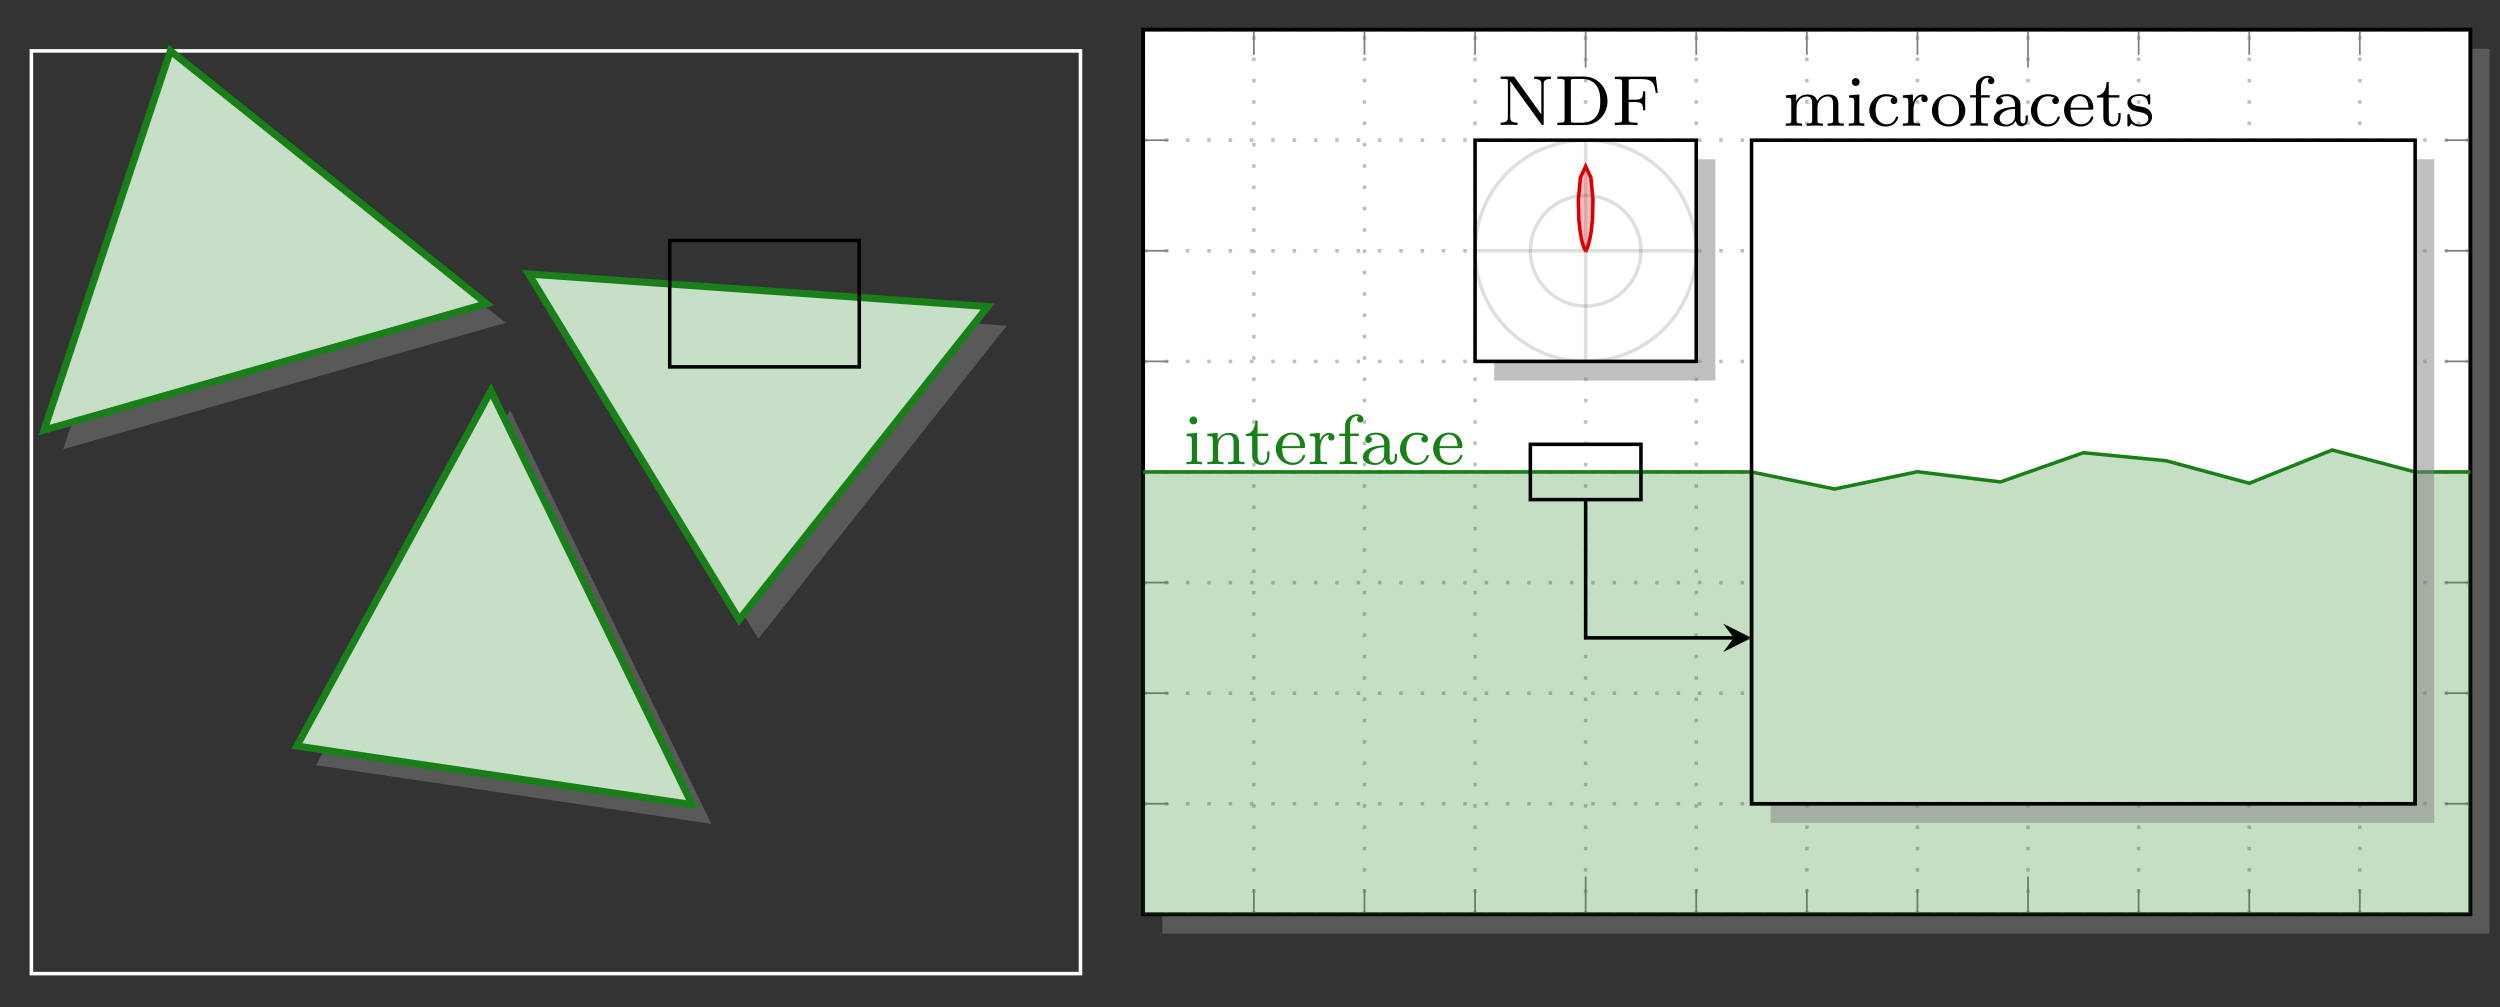
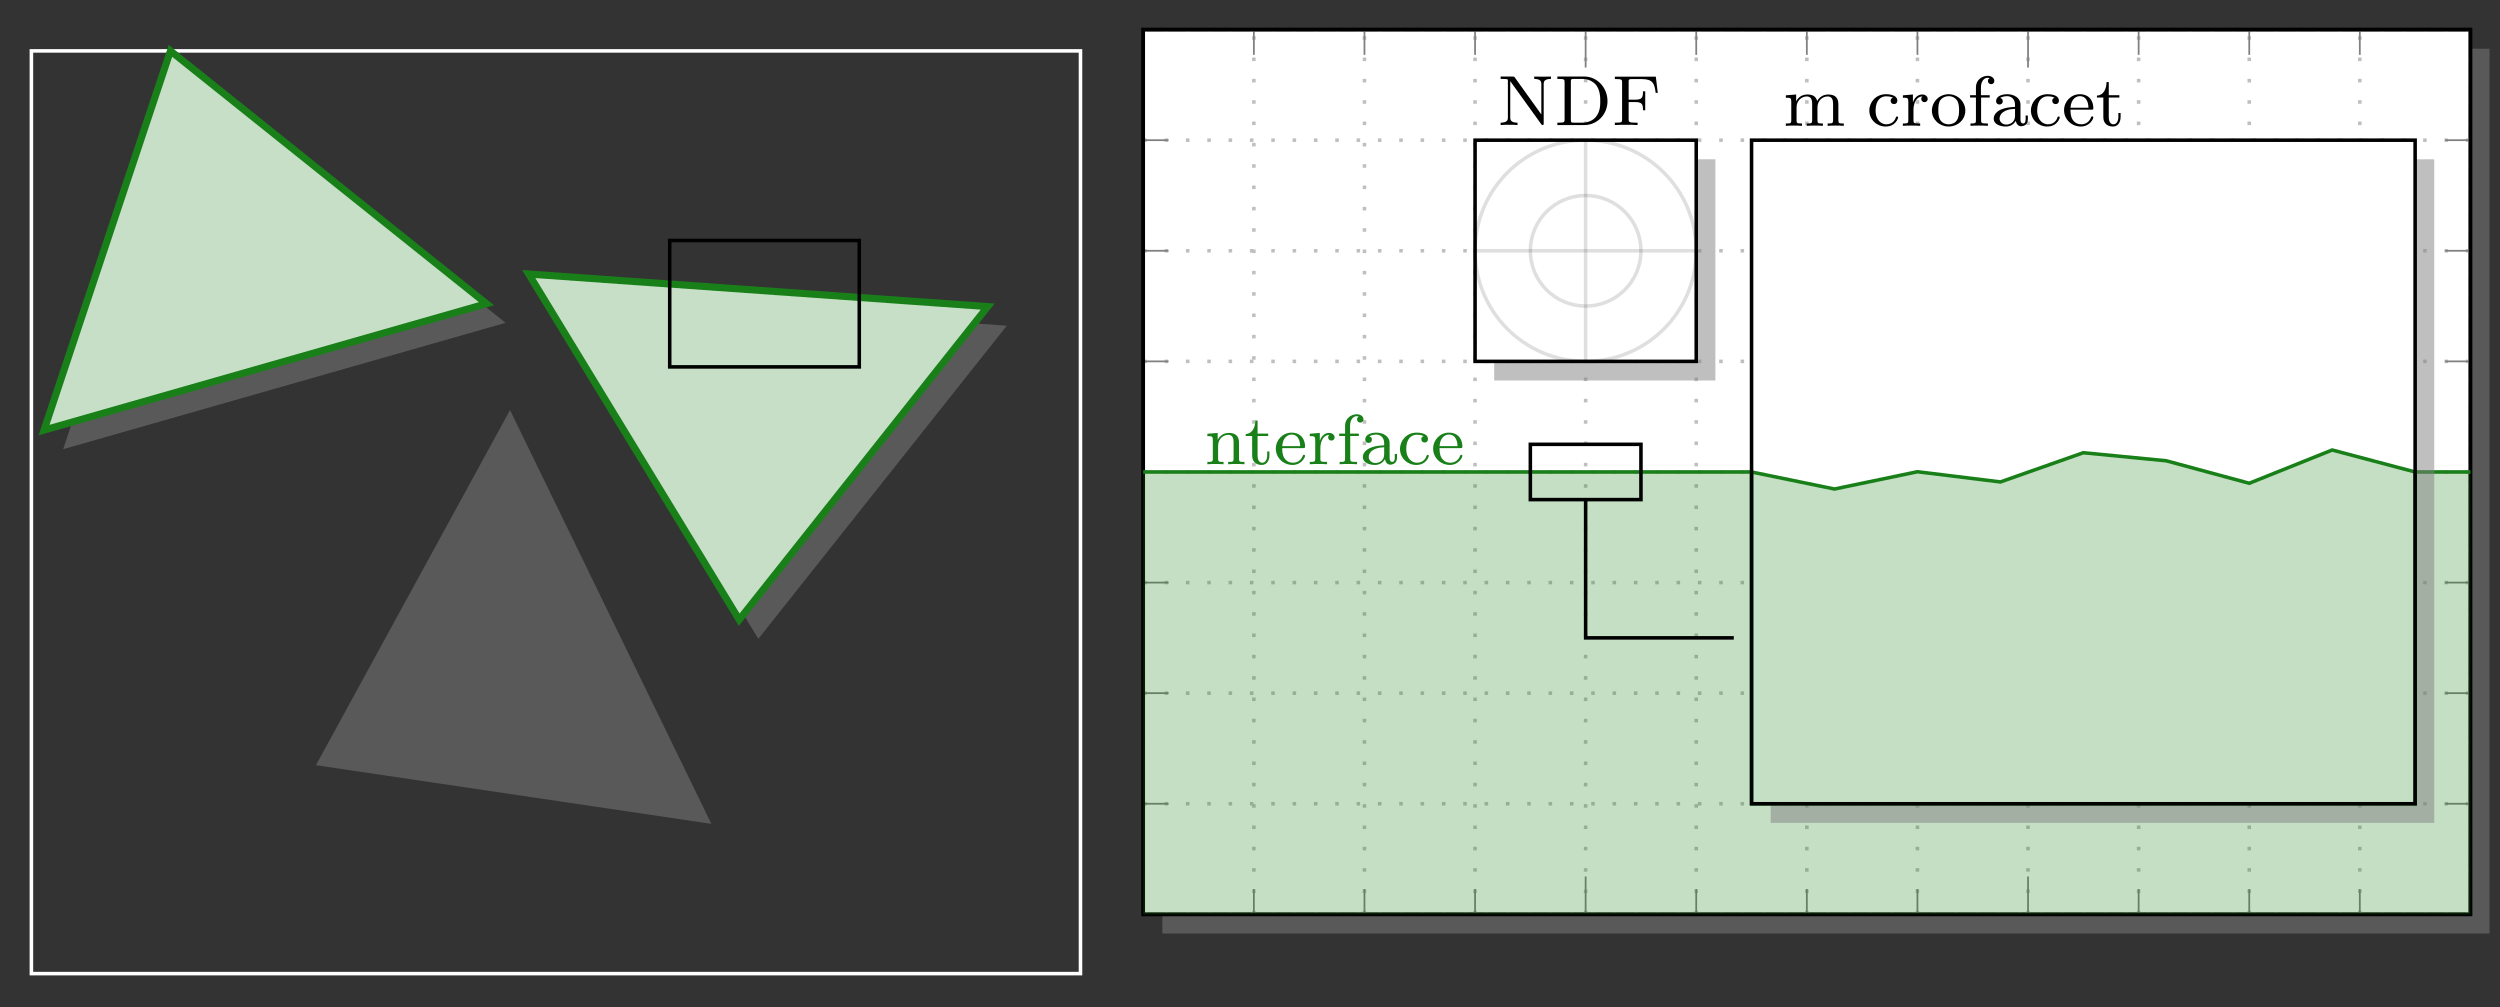
<svg xmlns="http://www.w3.org/2000/svg" xmlns:xlink="http://www.w3.org/1999/xlink" width="280.337pt" height="112.96pt" viewBox="0 0 280.337 112.96" version="1.1">
  <rect x="0" y="0" width="280.337" height="112.96" fill="#333333" stroke="none" />
  <defs>
    <g>
      <symbol overflow="visible" id="glyph0-0">
        <path style="stroke:none;" d="" />
      </symbol>
      <symbol overflow="visible" id="glyph0-1">
-         <path style="stroke:none;" d="M 1.547 -4.906 C 1.547 -5.141 1.375 -5.359 1.109 -5.359 C 0.875 -5.359 0.672 -5.172 0.672 -4.922 C 0.672 -4.641 0.906 -4.469 1.109 -4.469 C 1.391 -4.469 1.547 -4.703 1.547 -4.906 Z M 0.359 -3.422 L 0.359 -3.156 C 0.875 -3.156 0.938 -3.109 0.938 -2.719 L 0.938 -0.625 C 0.938 -0.266 0.844 -0.266 0.328 -0.266 L 0.328 0 C 0.641 -0.031 1.094 -0.031 1.219 -0.031 C 1.312 -0.031 1.797 -0.031 2.078 0 L 2.078 -0.266 C 1.547 -0.266 1.516 -0.297 1.516 -0.609 L 1.516 -3.516 Z M 0.359 -3.422 " />
-       </symbol>
+         </symbol>
      <symbol overflow="visible" id="glyph0-2">
        <path style="stroke:none;" d="M 3.875 -2.422 C 3.875 -3.078 3.562 -3.516 2.734 -3.516 C 1.938 -3.516 1.578 -2.938 1.484 -2.75 L 1.484 -3.516 L 0.328 -3.422 L 0.328 -3.156 C 0.875 -3.156 0.938 -3.109 0.938 -2.719 L 0.938 -0.625 C 0.938 -0.266 0.844 -0.266 0.328 -0.266 L 0.328 0 C 0.672 -0.031 1.016 -0.031 1.234 -0.031 C 1.469 -0.031 1.797 -0.031 2.141 0 L 2.141 -0.266 C 1.641 -0.266 1.531 -0.266 1.531 -0.625 L 1.531 -2.062 C 1.531 -2.906 2.172 -3.297 2.656 -3.297 C 3.141 -3.297 3.266 -2.953 3.266 -2.453 L 3.266 -0.625 C 3.266 -0.266 3.172 -0.266 2.656 -0.266 L 2.656 0 C 3 -0.031 3.359 -0.031 3.562 -0.031 C 3.797 -0.031 4.141 -0.031 4.484 0 L 4.484 -0.266 C 3.969 -0.266 3.875 -0.266 3.875 -0.625 Z M 3.875 -2.422 " />
      </symbol>
      <symbol overflow="visible" id="glyph0-3">
        <path style="stroke:none;" d="M 1.484 -3.172 L 2.672 -3.172 L 2.672 -3.438 L 1.484 -3.438 L 1.484 -4.906 L 1.234 -4.906 C 1.234 -4.172 0.906 -3.422 0.156 -3.391 L 0.156 -3.172 L 0.875 -3.172 L 0.875 -1 C 0.875 -0.062 1.594 0.078 1.953 0.078 C 2.5 0.078 2.812 -0.391 2.812 -1 L 2.812 -1.438 L 2.562 -1.438 L 2.562 -1.016 C 2.562 -0.469 2.312 -0.172 2.016 -0.172 C 1.484 -0.172 1.484 -0.859 1.484 -0.984 Z M 1.484 -3.172 " />
      </symbol>
      <symbol overflow="visible" id="glyph0-4">
        <path style="stroke:none;" d="M 3.297 -1.812 C 3.469 -1.812 3.516 -1.812 3.516 -2 C 3.516 -2.703 3.125 -3.547 2 -3.547 C 1.016 -3.547 0.234 -2.734 0.234 -1.75 C 0.234 -0.719 1.094 0.078 2.109 0.078 C 3.109 0.078 3.516 -0.766 3.516 -0.953 C 3.516 -0.984 3.484 -1.062 3.391 -1.062 C 3.297 -1.062 3.281 -1.016 3.266 -0.969 C 2.984 -0.188 2.297 -0.172 2.156 -0.172 C 1.797 -0.172 1.422 -0.328 1.188 -0.703 C 0.953 -1.062 0.953 -1.578 0.953 -1.812 Z M 0.953 -2.031 C 1.031 -3.141 1.703 -3.328 2 -3.328 C 2.938 -3.328 2.969 -2.203 2.969 -2.031 Z M 0.953 -2.031 " />
      </symbol>
      <symbol overflow="visible" id="glyph0-5">
        <path style="stroke:none;" d="M 1.469 -1.812 C 1.469 -2.422 1.719 -3.281 2.484 -3.297 C 2.438 -3.266 2.344 -3.203 2.344 -3.016 C 2.344 -2.766 2.547 -2.656 2.703 -2.656 C 2.891 -2.656 3.062 -2.781 3.062 -3.016 C 3.062 -3.297 2.812 -3.516 2.453 -3.516 C 1.938 -3.516 1.578 -3.125 1.422 -2.672 L 1.406 -2.672 L 1.406 -3.516 L 0.281 -3.422 L 0.281 -3.156 C 0.828 -3.156 0.891 -3.109 0.891 -2.719 L 0.891 -0.625 C 0.891 -0.266 0.781 -0.266 0.281 -0.266 L 0.281 0 C 0.594 -0.031 1.031 -0.031 1.219 -0.031 C 1.688 -0.031 1.703 -0.031 2.219 0 L 2.219 -0.266 L 2.062 -0.266 C 1.484 -0.266 1.469 -0.344 1.469 -0.641 Z M 1.469 -1.812 " />
      </symbol>
      <symbol overflow="visible" id="glyph0-6">
        <path style="stroke:none;" d="M 1.516 -3.172 L 2.484 -3.172 L 2.484 -3.438 L 1.5 -3.438 L 1.5 -4.328 C 1.5 -5.031 1.891 -5.391 2.234 -5.391 C 2.359 -5.391 2.438 -5.359 2.469 -5.344 C 2.328 -5.281 2.281 -5.141 2.281 -5.031 C 2.281 -4.828 2.438 -4.672 2.641 -4.672 C 2.859 -4.672 3 -4.828 3 -5.031 C 3 -5.375 2.672 -5.609 2.25 -5.609 C 1.656 -5.609 0.938 -5.172 0.938 -4.328 L 0.938 -3.438 L 0.281 -3.438 L 0.281 -3.172 L 0.938 -3.172 L 0.938 -0.625 C 0.938 -0.266 0.844 -0.266 0.328 -0.266 L 0.328 0 C 0.641 -0.031 1.078 -0.031 1.281 -0.031 C 1.75 -0.031 1.766 -0.031 2.281 0 L 2.281 -0.266 L 2.125 -0.266 C 1.531 -0.266 1.516 -0.344 1.516 -0.641 Z M 1.516 -3.172 " />
      </symbol>
      <symbol overflow="visible" id="glyph0-7">
        <path style="stroke:none;" d="M 3.344 -2.375 C 3.344 -3.156 2.594 -3.547 1.859 -3.547 C 1.203 -3.547 0.609 -3.297 0.609 -2.766 C 0.609 -2.531 0.781 -2.391 0.984 -2.391 C 1.219 -2.391 1.359 -2.547 1.359 -2.766 C 1.359 -2.953 1.25 -3.094 1.062 -3.125 C 1.359 -3.328 1.797 -3.328 1.844 -3.328 C 2.297 -3.328 2.734 -3.016 2.734 -2.359 L 2.734 -2.125 C 2.281 -2.094 1.75 -2.078 1.188 -1.844 C 0.484 -1.531 0.344 -1.078 0.344 -0.812 C 0.344 -0.125 1.156 0.078 1.703 0.078 C 2.281 0.078 2.641 -0.25 2.828 -0.562 C 2.859 -0.266 3.062 0.047 3.422 0.047 C 3.5 0.047 4.172 0.016 4.172 -0.719 L 4.172 -1.156 L 3.922 -1.156 L 3.922 -0.719 C 3.922 -0.391 3.812 -0.266 3.641 -0.266 C 3.344 -0.266 3.344 -0.625 3.344 -0.719 Z M 2.734 -1.125 C 2.734 -0.344 2.094 -0.141 1.766 -0.141 C 1.359 -0.141 1 -0.422 1 -0.812 C 1 -1.328 1.5 -1.875 2.734 -1.906 Z M 2.734 -1.125 " />
      </symbol>
      <symbol overflow="visible" id="glyph0-8">
        <path style="stroke:none;" d="M 2.938 -3.156 C 2.703 -3.094 2.672 -2.906 2.672 -2.812 C 2.672 -2.594 2.828 -2.438 3.047 -2.438 C 3.266 -2.438 3.422 -2.578 3.422 -2.828 C 3.422 -3.312 2.891 -3.547 2.141 -3.547 C 1.031 -3.547 0.281 -2.672 0.281 -1.719 C 0.281 -0.703 1.109 0.078 2.109 0.078 C 3.234 0.078 3.516 -0.859 3.516 -0.953 C 3.516 -1.047 3.406 -1.047 3.391 -1.047 C 3.328 -1.047 3.297 -1.047 3.266 -0.969 C 3.219 -0.797 2.984 -0.172 2.188 -0.172 C 1.703 -0.172 0.984 -0.547 0.984 -1.734 C 0.984 -2.875 1.578 -3.312 2.156 -3.312 C 2.234 -3.312 2.656 -3.312 2.938 -3.156 Z M 2.938 -3.156 " />
      </symbol>
      <symbol overflow="visible" id="glyph0-9">
        <path style="stroke:none;" d="M 6.219 -2.422 C 6.219 -3.062 5.938 -3.516 5.078 -3.516 C 4.344 -3.516 3.969 -3.016 3.844 -2.781 C 3.703 -3.359 3.25 -3.516 2.734 -3.516 C 1.953 -3.516 1.594 -2.969 1.484 -2.75 L 1.484 -3.516 L 0.328 -3.422 L 0.328 -3.156 C 0.875 -3.156 0.938 -3.109 0.938 -2.719 L 0.938 -0.625 C 0.938 -0.266 0.844 -0.266 0.328 -0.266 L 0.328 0 C 0.672 -0.031 1.016 -0.031 1.234 -0.031 C 1.469 -0.031 1.797 -0.031 2.141 0 L 2.141 -0.266 C 1.641 -0.266 1.531 -0.266 1.531 -0.625 L 1.531 -2.062 C 1.531 -2.906 2.172 -3.297 2.672 -3.297 C 3.188 -3.297 3.281 -2.891 3.281 -2.453 L 3.281 -0.625 C 3.281 -0.266 3.172 -0.266 2.672 -0.266 L 2.672 0 C 3.016 -0.031 3.359 -0.031 3.578 -0.031 C 3.812 -0.031 4.141 -0.031 4.484 0 L 4.484 -0.266 C 3.969 -0.266 3.875 -0.266 3.875 -0.625 L 3.875 -2.062 C 3.875 -2.906 4.516 -3.297 5.016 -3.297 C 5.531 -3.297 5.625 -2.891 5.625 -2.453 L 5.625 -0.625 C 5.625 -0.266 5.516 -0.266 5.016 -0.266 L 5.016 0 C 5.359 -0.031 5.703 -0.031 5.922 -0.031 C 6.156 -0.031 6.484 -0.031 6.828 0 L 6.828 -0.266 C 6.312 -0.266 6.219 -0.266 6.219 -0.625 Z M 6.219 -2.422 " />
      </symbol>
      <symbol overflow="visible" id="glyph0-10">
        <path style="stroke:none;" d="M 3.984 -1.703 C 3.984 -2.688 3.156 -3.547 2.109 -3.547 C 1.062 -3.547 0.234 -2.688 0.234 -1.703 C 0.234 -0.703 1.094 0.078 2.109 0.078 C 3.141 0.078 3.984 -0.703 3.984 -1.703 Z M 2.109 -0.172 C 1.688 -0.172 1.344 -0.375 1.172 -0.656 C 0.969 -0.984 0.953 -1.375 0.953 -1.766 C 0.953 -2.078 0.953 -2.547 1.188 -2.891 C 1.406 -3.172 1.734 -3.328 2.109 -3.328 C 2.531 -3.328 2.875 -3.125 3.047 -2.859 C 3.266 -2.516 3.281 -2.094 3.281 -1.766 C 3.281 -1.406 3.266 -0.969 3.031 -0.625 C 2.828 -0.312 2.469 -0.172 2.109 -0.172 Z M 2.109 -0.172 " />
      </symbol>
      <symbol overflow="visible" id="glyph0-11">
-         <path style="stroke:none;" d="M 2.844 -3.344 C 2.844 -3.469 2.844 -3.547 2.734 -3.547 C 2.688 -3.547 2.672 -3.547 2.547 -3.422 C 2.531 -3.422 2.453 -3.344 2.438 -3.344 C 2.422 -3.344 2.406 -3.344 2.359 -3.375 C 2.234 -3.469 2 -3.547 1.641 -3.547 C 0.531 -3.547 0.281 -2.953 0.281 -2.562 C 0.281 -2.172 0.578 -1.938 0.594 -1.906 C 0.922 -1.672 1.094 -1.641 1.641 -1.547 C 2.016 -1.469 2.625 -1.359 2.625 -0.828 C 2.625 -0.516 2.422 -0.141 1.688 -0.141 C 0.875 -0.141 0.641 -0.766 0.547 -1.188 C 0.516 -1.297 0.5 -1.328 0.406 -1.328 C 0.281 -1.328 0.281 -1.266 0.281 -1.109 L 0.281 -0.125 C 0.281 0 0.281 0.078 0.375 0.078 C 0.438 0.078 0.438 0.078 0.578 -0.078 C 0.625 -0.125 0.703 -0.219 0.75 -0.266 C 1.109 0.062 1.484 0.078 1.688 0.078 C 2.703 0.078 3.047 -0.5 3.047 -1.031 C 3.047 -1.406 2.828 -1.969 1.875 -2.141 C 1.812 -2.156 1.359 -2.234 1.328 -2.234 C 1.078 -2.297 0.703 -2.469 0.703 -2.781 C 0.703 -3.016 0.891 -3.359 1.641 -3.359 C 2.531 -3.359 2.578 -2.703 2.594 -2.484 C 2.594 -2.422 2.656 -2.391 2.703 -2.391 C 2.844 -2.391 2.844 -2.453 2.844 -2.594 Z M 2.844 -3.344 " />
-       </symbol>
+         </symbol>
      <symbol overflow="visible" id="glyph0-12">
        <path style="stroke:none;" d="M 1.938 -5.328 C 1.844 -5.438 1.844 -5.438 1.688 -5.438 L 0.344 -5.438 L 0.344 -5.172 L 0.578 -5.172 C 0.719 -5.172 0.781 -5.172 0.938 -5.156 C 1.141 -5.141 1.156 -5.125 1.156 -4.984 L 1.156 -0.859 C 1.156 -0.641 1.156 -0.266 0.344 -0.266 L 0.344 0 C 0.703 -0.031 1.078 -0.031 1.297 -0.031 C 1.5 -0.031 1.875 -0.031 2.234 0 L 2.234 -0.266 C 1.422 -0.266 1.422 -0.641 1.422 -0.859 L 1.422 -4.922 L 4.875 -0.125 C 4.953 -0.031 4.969 0 5.047 0 C 5.172 0 5.172 -0.078 5.172 -0.219 L 5.172 -4.594 C 5.172 -4.797 5.172 -5.172 5.984 -5.172 L 5.984 -5.438 C 5.625 -5.422 5.25 -5.422 5.047 -5.422 C 4.844 -5.422 4.469 -5.422 4.109 -5.438 L 4.109 -5.172 C 4.906 -5.172 4.906 -4.797 4.906 -4.594 L 4.906 -1.188 Z M 1.938 -5.328 " />
      </symbol>
      <symbol overflow="visible" id="glyph0-13">
        <path style="stroke:none;" d="M 0.359 -5.438 L 0.359 -5.172 L 0.547 -5.172 C 1.156 -5.172 1.172 -5.094 1.172 -4.797 L 1.172 -0.641 C 1.172 -0.344 1.156 -0.266 0.547 -0.266 L 0.359 -0.266 L 0.359 0 L 3.391 0 C 4.828 0 5.984 -1.188 5.984 -2.672 C 5.984 -4.203 4.828 -5.438 3.391 -5.438 Z M 2.266 -0.266 C 1.891 -0.266 1.875 -0.312 1.875 -0.594 L 1.875 -4.859 C 1.875 -5.125 1.891 -5.172 2.266 -5.172 L 3.172 -5.172 C 3.797 -5.172 4.312 -4.922 4.672 -4.531 C 5.172 -3.922 5.172 -3.062 5.172 -2.672 C 5.172 -2.266 5.172 -1.484 4.672 -0.906 C 4.406 -0.578 3.891 -0.266 3.172 -0.266 Z M 2.266 -0.266 " />
      </symbol>
      <symbol overflow="visible" id="glyph0-14">
        <path style="stroke:none;" d="M 4.938 -5.422 L 0.344 -5.422 L 0.344 -5.156 L 0.531 -5.156 C 1.141 -5.156 1.156 -5.062 1.156 -4.766 L 1.156 -0.641 C 1.156 -0.344 1.141 -0.266 0.531 -0.266 L 0.344 -0.266 L 0.344 0 C 1.031 -0.031 1.047 -0.031 1.578 -0.031 C 1.953 -0.031 2.531 -0.031 2.891 0 L 2.891 -0.266 L 2.641 -0.266 C 1.891 -0.266 1.891 -0.375 1.891 -0.656 L 1.891 -2.578 L 2.625 -2.578 C 3.406 -2.578 3.5 -2.328 3.5 -1.656 L 3.75 -1.656 L 3.75 -3.781 L 3.5 -3.781 C 3.5 -3.094 3.406 -2.844 2.625 -2.844 L 1.891 -2.844 L 1.891 -4.828 C 1.891 -5.094 1.906 -5.156 2.266 -5.156 L 3.328 -5.156 C 4.625 -5.156 4.781 -4.656 4.922 -3.609 L 5.156 -3.609 Z M 4.938 -5.422 " />
      </symbol>
    </g>
    <clipPath id="clip1">
      <path d="M 128.199 3 L 277.02 3 L 277.02 103 L 128.199 103 Z M 128.199 3 " />
    </clipPath>
    <clipPath id="clip2">
      <path d="M 128 3.316 L 278 3.316 L 278 102.531 L 128 102.531 Z M 128 3.316 " />
    </clipPath>
    <clipPath id="clip3">
      <path d="M 128.199 3 L 277.02 3 L 277.02 103 L 128.199 103 Z M 128.199 3 " />
    </clipPath>
    <clipPath id="clip4">
      <path d="M 128 3.316 L 278 3.316 L 278 102.531 L 128 102.531 Z M 128 3.316 " />
    </clipPath>
    <clipPath id="clip5">
      <path d="M 128.199 52 L 277.02 52 L 277.02 102.531 L 128.199 102.531 Z M 128.199 52 " />
    </clipPath>
    <clipPath id="clip6">
      <path d="M 128.199 52 L 277.02 52 L 277.02 54 L 128.199 54 Z M 128.199 52 " />
    </clipPath>
  </defs>
  <g id="surface1">
    <path style="fill:none;stroke-width:0.399;stroke-linecap:butt;stroke-linejoin:miter;stroke:rgb(100%,100%,100%);stroke-opacity:1;stroke-miterlimit:10;" d="M 52.441 38.266 L 52.441 141.735 L 170.081 141.735 L 170.081 38.266 Z M 52.441 38.266 " transform="matrix(1,0,0,-1,-48.921,147.442)" />
    <path style=" stroke:none;fill-rule:nonzero;fill:rgb(50%,50%,50%);fill-opacity:0.5;" d="M 79.766 92.383 L 57.191 45.988 L 35.43 85.805 Z M 79.766 92.383 " />
-     <path style="fill-rule:nonzero;fill:rgb(77.499%,87.5%,77.499%);fill-opacity:1;stroke-width:0.797;stroke-linecap:butt;stroke-linejoin:miter;stroke:rgb(9.999%,50%,9.999%);stroke-opacity:1;stroke-miterlimit:10;" d="M 126.542 57.208 L 103.968 103.598 L 82.206 63.782 Z M 126.542 57.208 " transform="matrix(1,0,0,-1,-48.921,147.442)" />
    <path style=" stroke:none;fill-rule:nonzero;fill:rgb(50%,50%,50%);fill-opacity:0.5;" d="M 7.082 50.371 L 56.691 36.199 L 21.258 7.852 Z M 7.082 50.371 " />
    <path style="fill-rule:nonzero;fill:rgb(77.499%,87.5%,77.499%);fill-opacity:1;stroke-width:0.797;stroke-linecap:butt;stroke-linejoin:miter;stroke:rgb(9.999%,50%,9.999%);stroke-opacity:1;stroke-miterlimit:10;" d="M 53.858 99.215 L 103.464 113.387 L 68.034 141.735 Z M 53.858 99.215 " transform="matrix(1,0,0,-1,-48.921,147.442)" />
    <path style=" stroke:none;fill-rule:nonzero;fill:rgb(50%,50%,50%);fill-opacity:0.5;" d="M 112.898 36.523 L 61.434 32.879 L 85.035 71.633 Z M 112.898 36.523 " />
    <path style="fill-rule:nonzero;fill:rgb(77.499%,87.5%,77.499%);fill-opacity:1;stroke-width:0.797;stroke-linecap:butt;stroke-linejoin:miter;stroke:rgb(9.999%,50%,9.999%);stroke-opacity:1;stroke-miterlimit:10;" d="M 159.675 113.063 L 108.21 116.712 L 131.812 77.954 Z M 159.675 113.063 " transform="matrix(1,0,0,-1,-48.921,147.442)" />
    <path style="fill:none;stroke-width:0.399;stroke-linecap:butt;stroke-linejoin:miter;stroke:rgb(0%,0%,0%);stroke-opacity:1;stroke-miterlimit:10;" d="M 124.019 106.301 L 124.019 120.473 L 145.276 120.473 L 145.276 106.301 Z M 124.019 106.301 " transform="matrix(1,0,0,-1,-48.921,147.442)" />
    <path style=" stroke:none;fill-rule:nonzero;fill:rgb(50%,50%,50%);fill-opacity:0.5;" d="M 130.34 5.465 L 130.34 104.68 L 279.164 104.68 L 279.164 5.465 Z M 130.34 5.465 " />
    <path style="fill-rule:nonzero;fill:rgb(100%,100%,100%);fill-opacity:1;stroke-width:0.399;stroke-linecap:butt;stroke-linejoin:miter;stroke:rgb(0%,0%,0%);stroke-opacity:1;stroke-miterlimit:10;" d="M -0.002 99.213 L -0.002 0.002 L 148.823 0.002 L 148.823 99.213 Z M -0.002 99.213 " transform="matrix(1,0,0,-1,128.197,102.533)" />
    <path style="fill:none;stroke-width:0.399;stroke-linecap:butt;stroke-linejoin:miter;stroke:rgb(75%,75%,75%);stroke-opacity:1;stroke-dasharray:0.399,1.993;stroke-miterlimit:10;" d="M 161.224 99.215 L 161.224 198.43 M 173.626 99.215 L 173.626 198.43 M 186.028 99.215 L 186.028 198.43 M 210.829 99.215 L 210.829 198.43 M 223.231 99.215 L 223.231 198.43 M 235.634 99.215 L 235.634 198.43 M 260.438 99.215 L 260.438 198.43 M 272.841 99.215 L 272.841 198.43 M 285.239 99.215 L 285.239 198.43 " transform="matrix(1,0,0,-1,-20.622,201.746)" />
    <g clip-path="url(#clip1)" clip-rule="nonzero">
      <path style="fill:none;stroke-width:0.399;stroke-linecap:butt;stroke-linejoin:miter;stroke:rgb(75%,75%,75%);stroke-opacity:1;stroke-dasharray:0.399,1.993;stroke-miterlimit:10;" d="M 148.821 99.215 L 148.821 198.43 M 198.427 99.215 L 198.427 198.43 M 248.036 99.215 L 248.036 198.43 M 297.642 99.215 L 297.642 198.43 " transform="matrix(1,0,0,-1,-20.622,201.746)" />
    </g>
    <path style="fill:none;stroke-width:0.399;stroke-linecap:butt;stroke-linejoin:miter;stroke:rgb(75%,75%,75%);stroke-opacity:1;stroke-dasharray:0.399,1.993;stroke-miterlimit:10;" d="M 148.821 186.027 L 297.642 186.027 M 148.821 173.625 L 297.642 173.625 M 148.821 161.223 L 297.642 161.223 M 148.821 136.418 L 297.642 136.418 M 148.821 124.019 L 297.642 124.019 M 148.821 111.617 L 297.642 111.617 " transform="matrix(1,0,0,-1,-20.622,201.746)" />
    <g clip-path="url(#clip2)" clip-rule="nonzero">
      <path style="fill:none;stroke-width:0.399;stroke-linecap:butt;stroke-linejoin:miter;stroke:rgb(75%,75%,75%);stroke-opacity:1;stroke-dasharray:0.399,1.993;stroke-miterlimit:10;" d="M 148.821 198.43 L 297.642 198.43 M 148.821 148.82 L 297.642 148.82 M 148.821 99.215 L 297.642 99.215 " transform="matrix(1,0,0,-1,-20.622,201.746)" />
    </g>
    <path style="fill:none;stroke-width:0.199;stroke-linecap:butt;stroke-linejoin:miter;stroke:rgb(50%,50%,50%);stroke-opacity:1;stroke-miterlimit:10;" d="M 161.224 99.215 L 161.224 102.051 M 161.224 198.43 L 161.224 195.594 M 173.626 99.215 L 173.626 102.051 M 173.626 198.43 L 173.626 195.594 M 186.028 99.215 L 186.028 102.051 M 186.028 198.43 L 186.028 195.594 M 210.829 99.215 L 210.829 102.051 M 210.829 198.43 L 210.829 195.594 M 223.231 99.215 L 223.231 102.051 M 223.231 198.43 L 223.231 195.594 M 235.634 99.215 L 235.634 102.051 M 235.634 198.43 L 235.634 195.594 M 260.438 99.215 L 260.438 102.051 M 260.438 198.43 L 260.438 195.594 M 272.841 99.215 L 272.841 102.051 M 272.841 198.43 L 272.841 195.594 M 285.239 99.215 L 285.239 102.051 M 285.239 198.43 L 285.239 195.594 " transform="matrix(1,0,0,-1,-20.622,201.746)" />
    <g clip-path="url(#clip3)" clip-rule="nonzero">
      <path style="fill:none;stroke-width:0.199;stroke-linecap:butt;stroke-linejoin:miter;stroke:rgb(50%,50%,50%);stroke-opacity:1;stroke-miterlimit:10;" d="M 148.821 99.215 L 148.821 103.465 M 148.821 198.43 L 148.821 194.176 M 198.427 99.215 L 198.427 103.465 M 198.427 198.43 L 198.427 194.176 M 248.036 99.215 L 248.036 103.465 M 248.036 198.43 L 248.036 194.176 M 297.642 99.215 L 297.642 103.465 M 297.642 198.43 L 297.642 194.176 " transform="matrix(1,0,0,-1,-20.622,201.746)" />
    </g>
    <path style="fill:none;stroke-width:0.199;stroke-linecap:butt;stroke-linejoin:miter;stroke:rgb(50%,50%,50%);stroke-opacity:1;stroke-miterlimit:10;" d="M 148.821 186.027 L 151.657 186.027 M 297.642 186.027 L 294.81 186.027 M 148.821 173.625 L 151.657 173.625 M 297.642 173.625 L 294.81 173.625 M 148.821 161.223 L 151.657 161.223 M 297.642 161.223 L 294.81 161.223 M 148.821 136.418 L 151.657 136.418 M 297.642 136.418 L 294.81 136.418 M 148.821 124.019 L 151.657 124.019 M 297.642 124.019 L 294.81 124.019 M 148.821 111.617 L 151.657 111.617 M 297.642 111.617 L 294.81 111.617 " transform="matrix(1,0,0,-1,-20.622,201.746)" />
    <g clip-path="url(#clip4)" clip-rule="nonzero">
      <path style="fill:none;stroke-width:0.199;stroke-linecap:butt;stroke-linejoin:miter;stroke:rgb(50%,50%,50%);stroke-opacity:1;stroke-miterlimit:10;" d="M 148.821 198.43 L 153.071 198.43 M 297.642 198.43 L 293.392 198.43 M 148.821 148.82 L 153.071 148.82 M 297.642 148.82 L 293.392 148.82 M 148.821 99.215 L 153.071 99.215 M 297.642 99.215 L 293.392 99.215 " transform="matrix(1,0,0,-1,-20.622,201.746)" />
    </g>
    <path style="fill:none;stroke-width:0.399;stroke-linecap:butt;stroke-linejoin:miter;stroke:rgb(0%,0%,0%);stroke-opacity:1;stroke-miterlimit:10;" d="M 148.821 99.215 L 148.821 198.43 L 297.642 198.43 L 297.642 99.215 Z M 148.821 99.215 " transform="matrix(1,0,0,-1,-20.622,201.746)" />
    <g clip-path="url(#clip5)" clip-rule="nonzero">
      <path style="fill-rule:nonzero;fill:rgb(9.999%,50%,9.999%);fill-opacity:0.25;stroke-width:0.399;stroke-linecap:butt;stroke-linejoin:miter;stroke:rgb(9.999%,50%,9.999%);stroke-opacity:0.25;stroke-miterlimit:10;" d="M 99.216 148.82 L 396.856 148.82 L 396.856 -0 L 99.216 -0 Z M 99.216 148.82 " transform="matrix(1,0,0,-1,-20.622,201.746)" />
    </g>
    <g clip-path="url(#clip6)" clip-rule="nonzero">
      <path style="fill:none;stroke-width:0.399;stroke-linecap:butt;stroke-linejoin:miter;stroke:rgb(9.999%,50%,9.999%);stroke-opacity:1;stroke-miterlimit:10;" d="M 0.001 148.82 L 496.071 148.82 " transform="matrix(1,0,0,-1,-20.622,201.746)" />
    </g>
    <g style="fill:rgb(9.999%,50%,9.999%);fill-opacity:1;">
      <use xlink:href="#glyph0-1" x="132.709" y="52.06" />
      <use xlink:href="#glyph0-2" x="135.061" y="52.06" />
    </g>
    <g style="fill:rgb(9.999%,50%,9.999%);fill-opacity:1;">
      <use xlink:href="#glyph0-3" x="139.535" y="52.06" />
      <use xlink:href="#glyph0-4" x="142.828" y="52.06" />
      <use xlink:href="#glyph0-5" x="146.591" y="52.06" />
      <use xlink:href="#glyph0-6" x="149.892" y="52.06" />
      <use xlink:href="#glyph0-7" x="152.48" y="52.06" />
    </g>
    <g style="fill:rgb(9.999%,50%,9.999%);fill-opacity:1;">
      <use xlink:href="#glyph0-8" x="156.706" y="52.06" />
      <use xlink:href="#glyph0-4" x="160.47" y="52.06" />
    </g>
    <path style="fill:none;stroke-width:0.399;stroke-linecap:butt;stroke-linejoin:miter;stroke:rgb(0%,0%,0%);stroke-opacity:1;stroke-miterlimit:10;" d="M 192.227 145.723 L 204.63 145.723 L 204.63 151.922 L 192.227 151.922 Z M 192.227 145.723 " transform="matrix(1,0,0,-1,-20.622,201.746)" />
    <path style=" stroke:none;fill-rule:nonzero;fill:rgb(50%,50%,50%);fill-opacity:0.5;" d="M 198.555 92.273 L 198.555 17.863 L 272.965 17.863 L 272.965 92.273 Z M 198.555 92.273 " />
    <path style=" stroke:none;fill-rule:nonzero;fill:rgb(100%,100%,100%);fill-opacity:1;" d="M 196.41 90.129 L 196.41 15.719 L 270.82 15.719 L 270.82 90.129 Z M 196.41 90.129 " />
    <g style="fill:rgb(0%,0%,0%);fill-opacity:1;">
      <use xlink:href="#glyph0-9" x="199.926" y="14.111" />
      <use xlink:href="#glyph0-1" x="206.983" y="14.111" />
      <use xlink:href="#glyph0-8" x="209.335" y="14.111" />
      <use xlink:href="#glyph0-5" x="213.098" y="14.111" />
      <use xlink:href="#glyph0-10" x="216.399" y="14.111" />
      <use xlink:href="#glyph0-6" x="220.633" y="14.111" />
      <use xlink:href="#glyph0-7" x="223.221" y="14.111" />
      <use xlink:href="#glyph0-8" x="227.456" y="14.111" />
      <use xlink:href="#glyph0-4" x="231.219" y="14.111" />
      <use xlink:href="#glyph0-3" x="234.982" y="14.111" />
      <use xlink:href="#glyph0-11" x="238.276" y="14.111" />
    </g>
    <path style="fill:none;stroke-width:0.399;stroke-linecap:butt;stroke-linejoin:miter;stroke:rgb(0%,0%,0%);stroke-opacity:1;stroke-miterlimit:10;" d="M 198.427 145.723 L 198.427 130.219 L 215.04 130.219 " transform="matrix(1,0,0,-1,-20.622,201.746)" />
-     <path style=" stroke:none;fill-rule:nonzero;fill:rgb(0%,0%,0%);fill-opacity:1;" d="M 196.41 71.527 L 193.223 69.934 L 194.418 71.527 L 193.223 73.121 " />
    <g style="fill:rgb(0%,0%,0%);fill-opacity:1;">
      <use xlink:href="#glyph0-12" x="167.93" y="14.022" />
      <use xlink:href="#glyph0-13" x="174.273" y="14.022" />
      <use xlink:href="#glyph0-14" x="180.737" y="14.022" />
    </g>
    <path style=" stroke:none;fill-rule:nonzero;fill:rgb(50%,50%,50%);fill-opacity:0.5;" d="M 167.551 42.668 L 167.551 17.863 L 192.352 17.863 L 192.352 42.668 Z M 167.551 42.668 " />
    <path style="fill-rule:nonzero;fill:rgb(100%,100%,100%);fill-opacity:1;stroke-width:0.399;stroke-linecap:butt;stroke-linejoin:miter;stroke:rgb(0%,0%,0%);stroke-opacity:1;stroke-miterlimit:10;" d="M 186.028 161.223 L 186.028 186.027 L 210.829 186.027 L 210.829 161.223 Z M 186.028 161.223 " transform="matrix(1,0,0,-1,-20.622,201.746)" />
    <path style="fill-rule:nonzero;fill:rgb(9.999%,50%,9.999%);fill-opacity:0.25;stroke-width:0.399;stroke-linecap:butt;stroke-linejoin:miter;stroke:rgb(9.999%,50%,9.999%);stroke-opacity:1;stroke-miterlimit:10;" d="M 217.032 148.82 L 226.333 146.91 L 235.634 148.848 L 244.935 147.703 L 254.235 150.98 L 263.536 150.074 L 272.841 147.555 L 282.142 151.285 L 291.442 148.82 L 291.442 111.617 L 217.032 111.617 Z M 217.032 148.82 " transform="matrix(1,0,0,-1,-20.622,201.746)" />
    <path style="fill:none;stroke-width:0.399;stroke-linecap:butt;stroke-linejoin:miter;stroke:rgb(0%,0%,0%);stroke-opacity:1;stroke-miterlimit:10;" d="M 217.032 111.617 L 291.442 111.617 L 291.442 186.027 L 217.032 186.027 Z M 217.032 111.617 " transform="matrix(1,0,0,-1,-20.622,201.746)" />
    <path style="fill:none;stroke-width:0.399;stroke-linecap:butt;stroke-linejoin:miter;stroke:rgb(0%,0%,0%);stroke-opacity:0.125;stroke-miterlimit:10;" d="M 204.63 173.625 C 204.63 177.051 201.852 179.824 198.427 179.824 C 195.005 179.824 192.227 177.051 192.227 173.625 C 192.227 170.199 195.005 167.426 198.427 167.426 C 201.852 167.426 204.63 170.199 204.63 173.625 Z M 204.63 173.625 " transform="matrix(1,0,0,-1,-20.622,201.746)" />
    <path style="fill:none;stroke-width:0.399;stroke-linecap:butt;stroke-linejoin:miter;stroke:rgb(0%,0%,0%);stroke-opacity:0.125;stroke-miterlimit:10;" d="M 210.829 173.625 C 210.829 180.473 205.278 186.027 198.427 186.027 C 191.579 186.027 186.028 180.473 186.028 173.625 C 186.028 166.777 191.579 161.223 198.427 161.223 C 205.278 161.223 210.829 166.777 210.829 173.625 Z M 210.829 173.625 " transform="matrix(1,0,0,-1,-20.622,201.746)" />
    <path style="fill:none;stroke-width:0.399;stroke-linecap:butt;stroke-linejoin:miter;stroke:rgb(0%,0%,0%);stroke-opacity:0.125;stroke-miterlimit:10;" d="M 186.028 173.625 L 210.829 173.625 " transform="matrix(1,0,0,-1,-20.622,201.746)" />
    <path style="fill:none;stroke-width:0.399;stroke-linecap:butt;stroke-linejoin:miter;stroke:rgb(0%,0%,0%);stroke-opacity:0.125;stroke-miterlimit:10;" d="M 198.427 161.223 L 198.427 186.027 " transform="matrix(1,0,0,-1,-20.622,201.746)" />
-     <path style="fill-rule:nonzero;fill:rgb(86.275%,0%,0%);fill-opacity:0.25;stroke-width:0.399;stroke-linecap:butt;stroke-linejoin:miter;stroke:rgb(86.275%,0%,0%);stroke-opacity:1;stroke-miterlimit:10;" d="M 198.427 173.625 L 198.427 173.629 L 198.423 173.633 L 198.411 173.641 L 198.364 173.711 L 198.313 173.801 L 198.239 173.973 L 198.13 174.273 L 197.989 174.801 L 197.821 175.691 L 197.661 177.148 L 197.61 179.32 L 197.841 181.832 L 198.427 183.098 L 199.017 181.832 L 199.247 179.32 L 199.196 177.148 L 199.036 175.695 L 198.868 174.801 L 198.724 174.273 L 198.618 173.973 L 198.54 173.801 L 198.493 173.711 L 198.446 173.641 L 198.435 173.633 L 198.431 173.629 L 198.431 173.625 L 198.427 173.625 " transform="matrix(1,0,0,-1,-20.622,201.746)" />
  </g>
</svg>